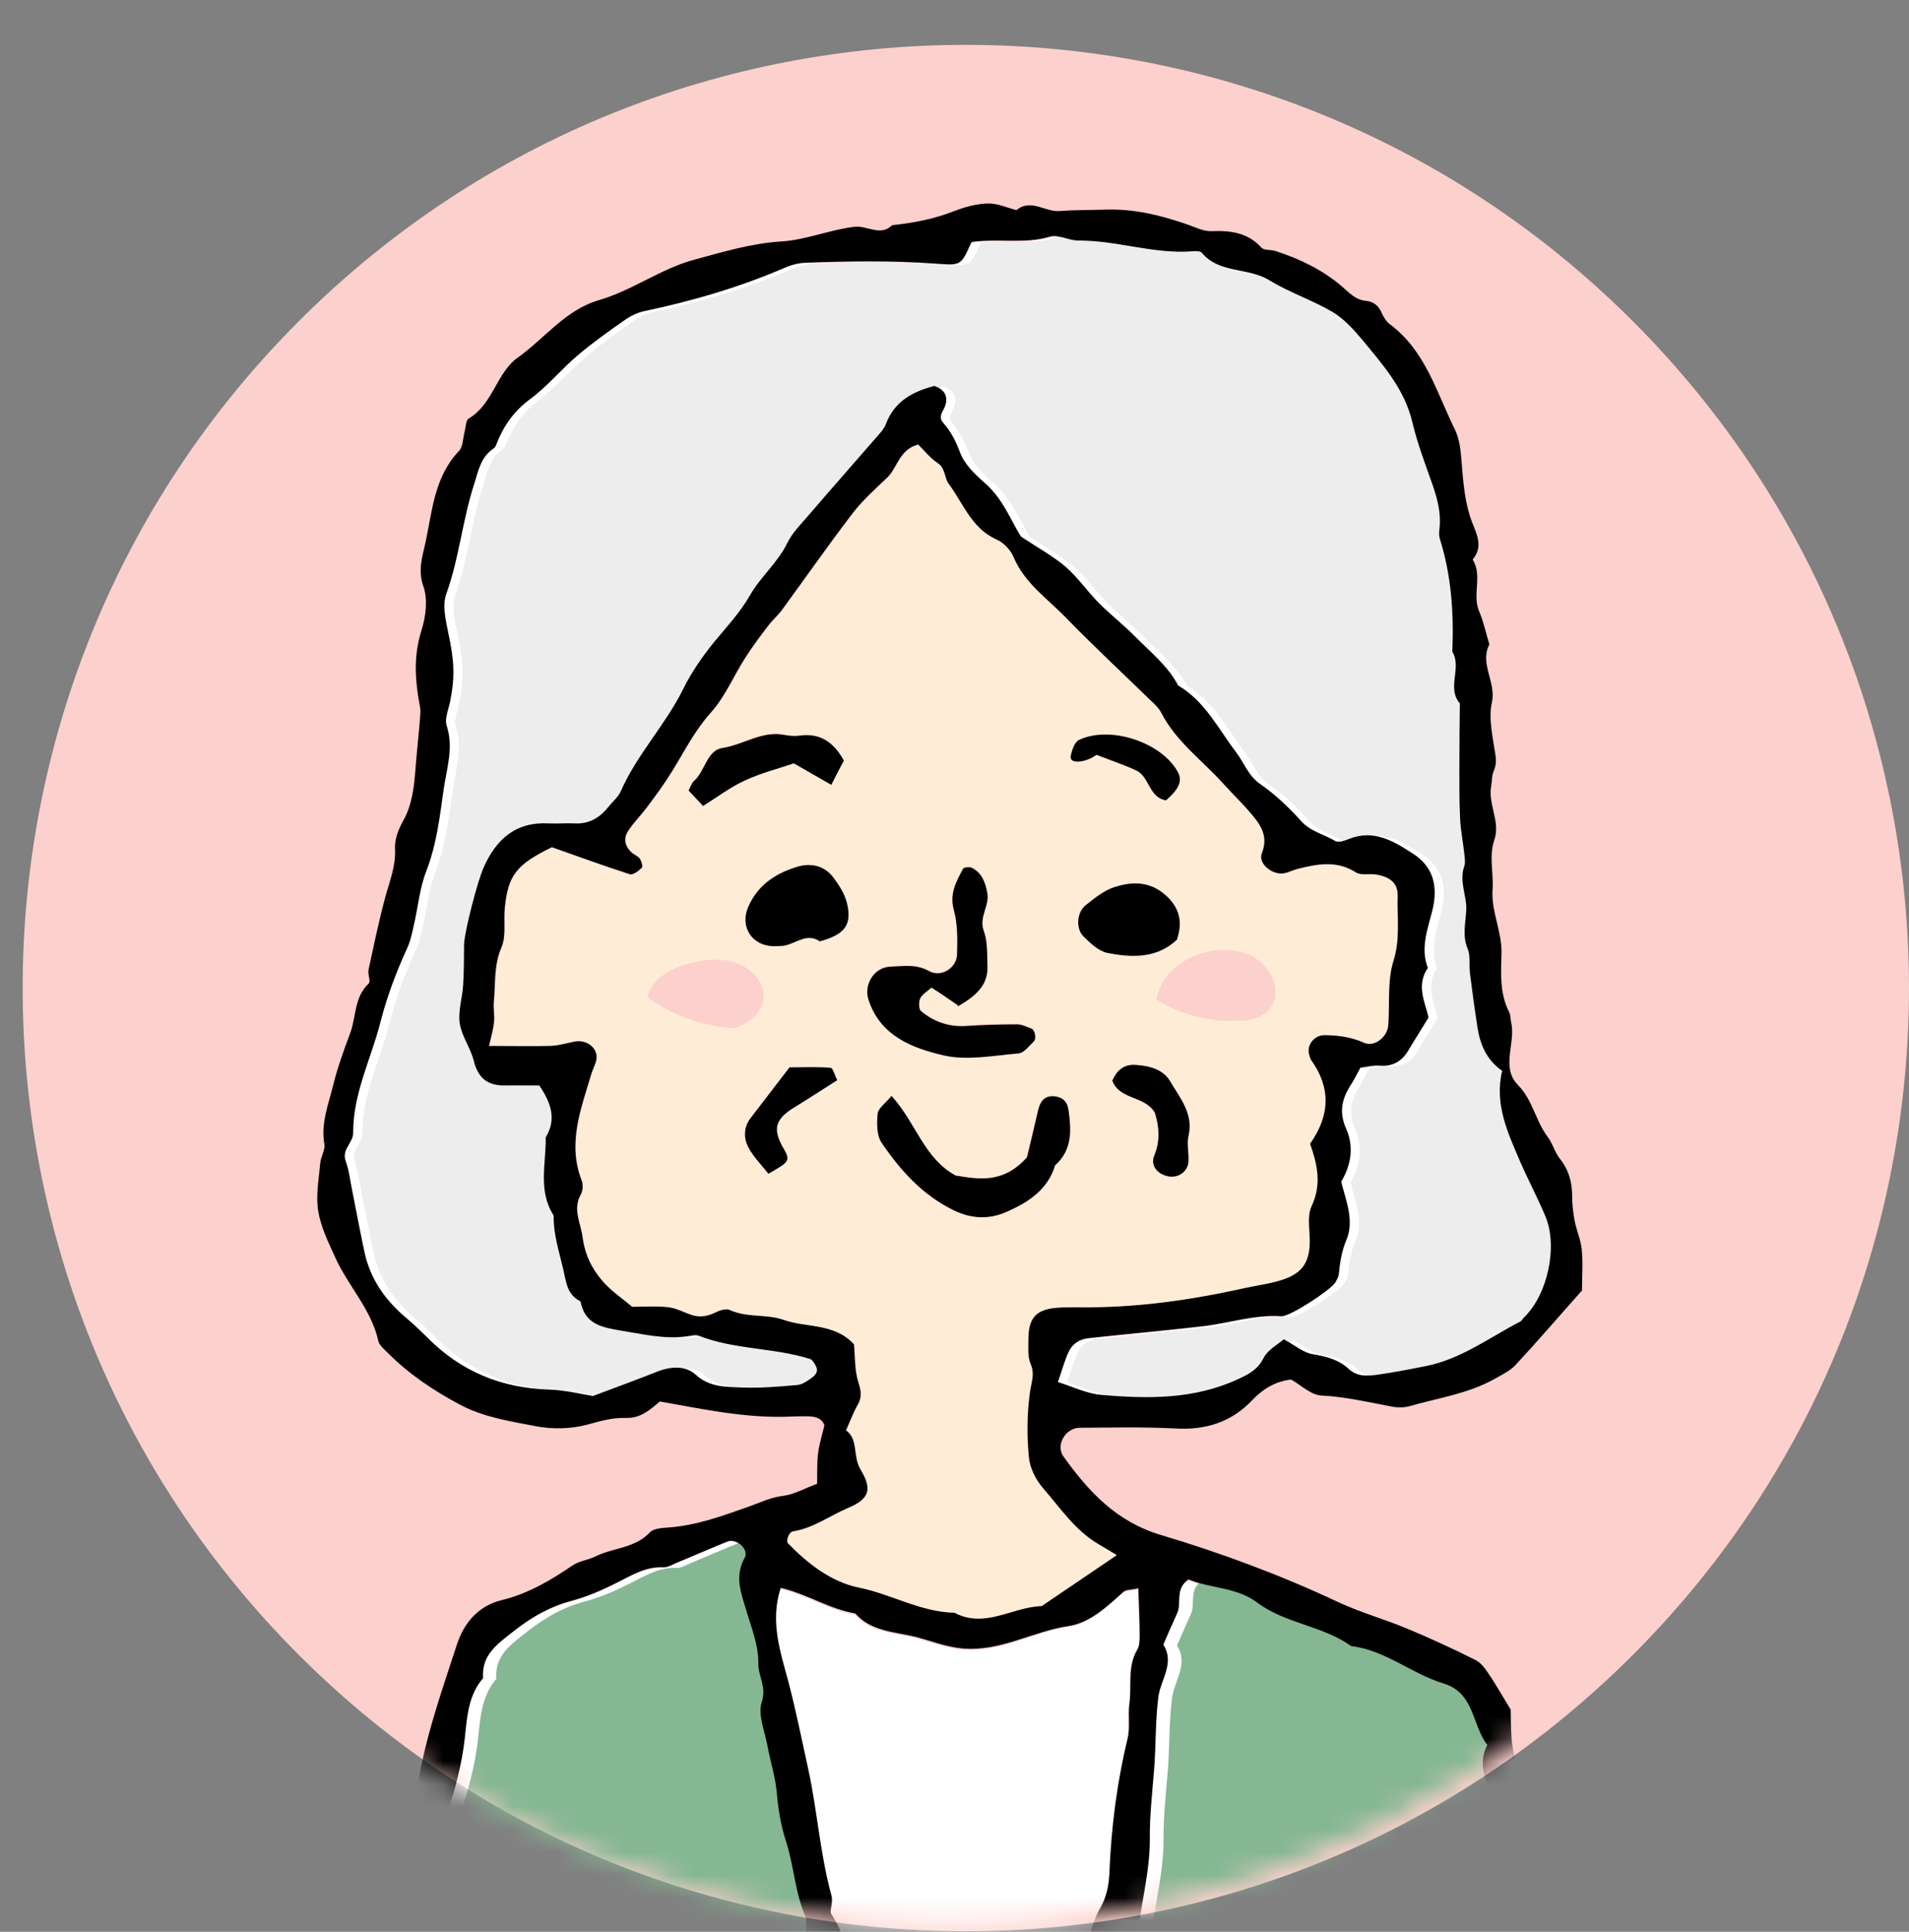
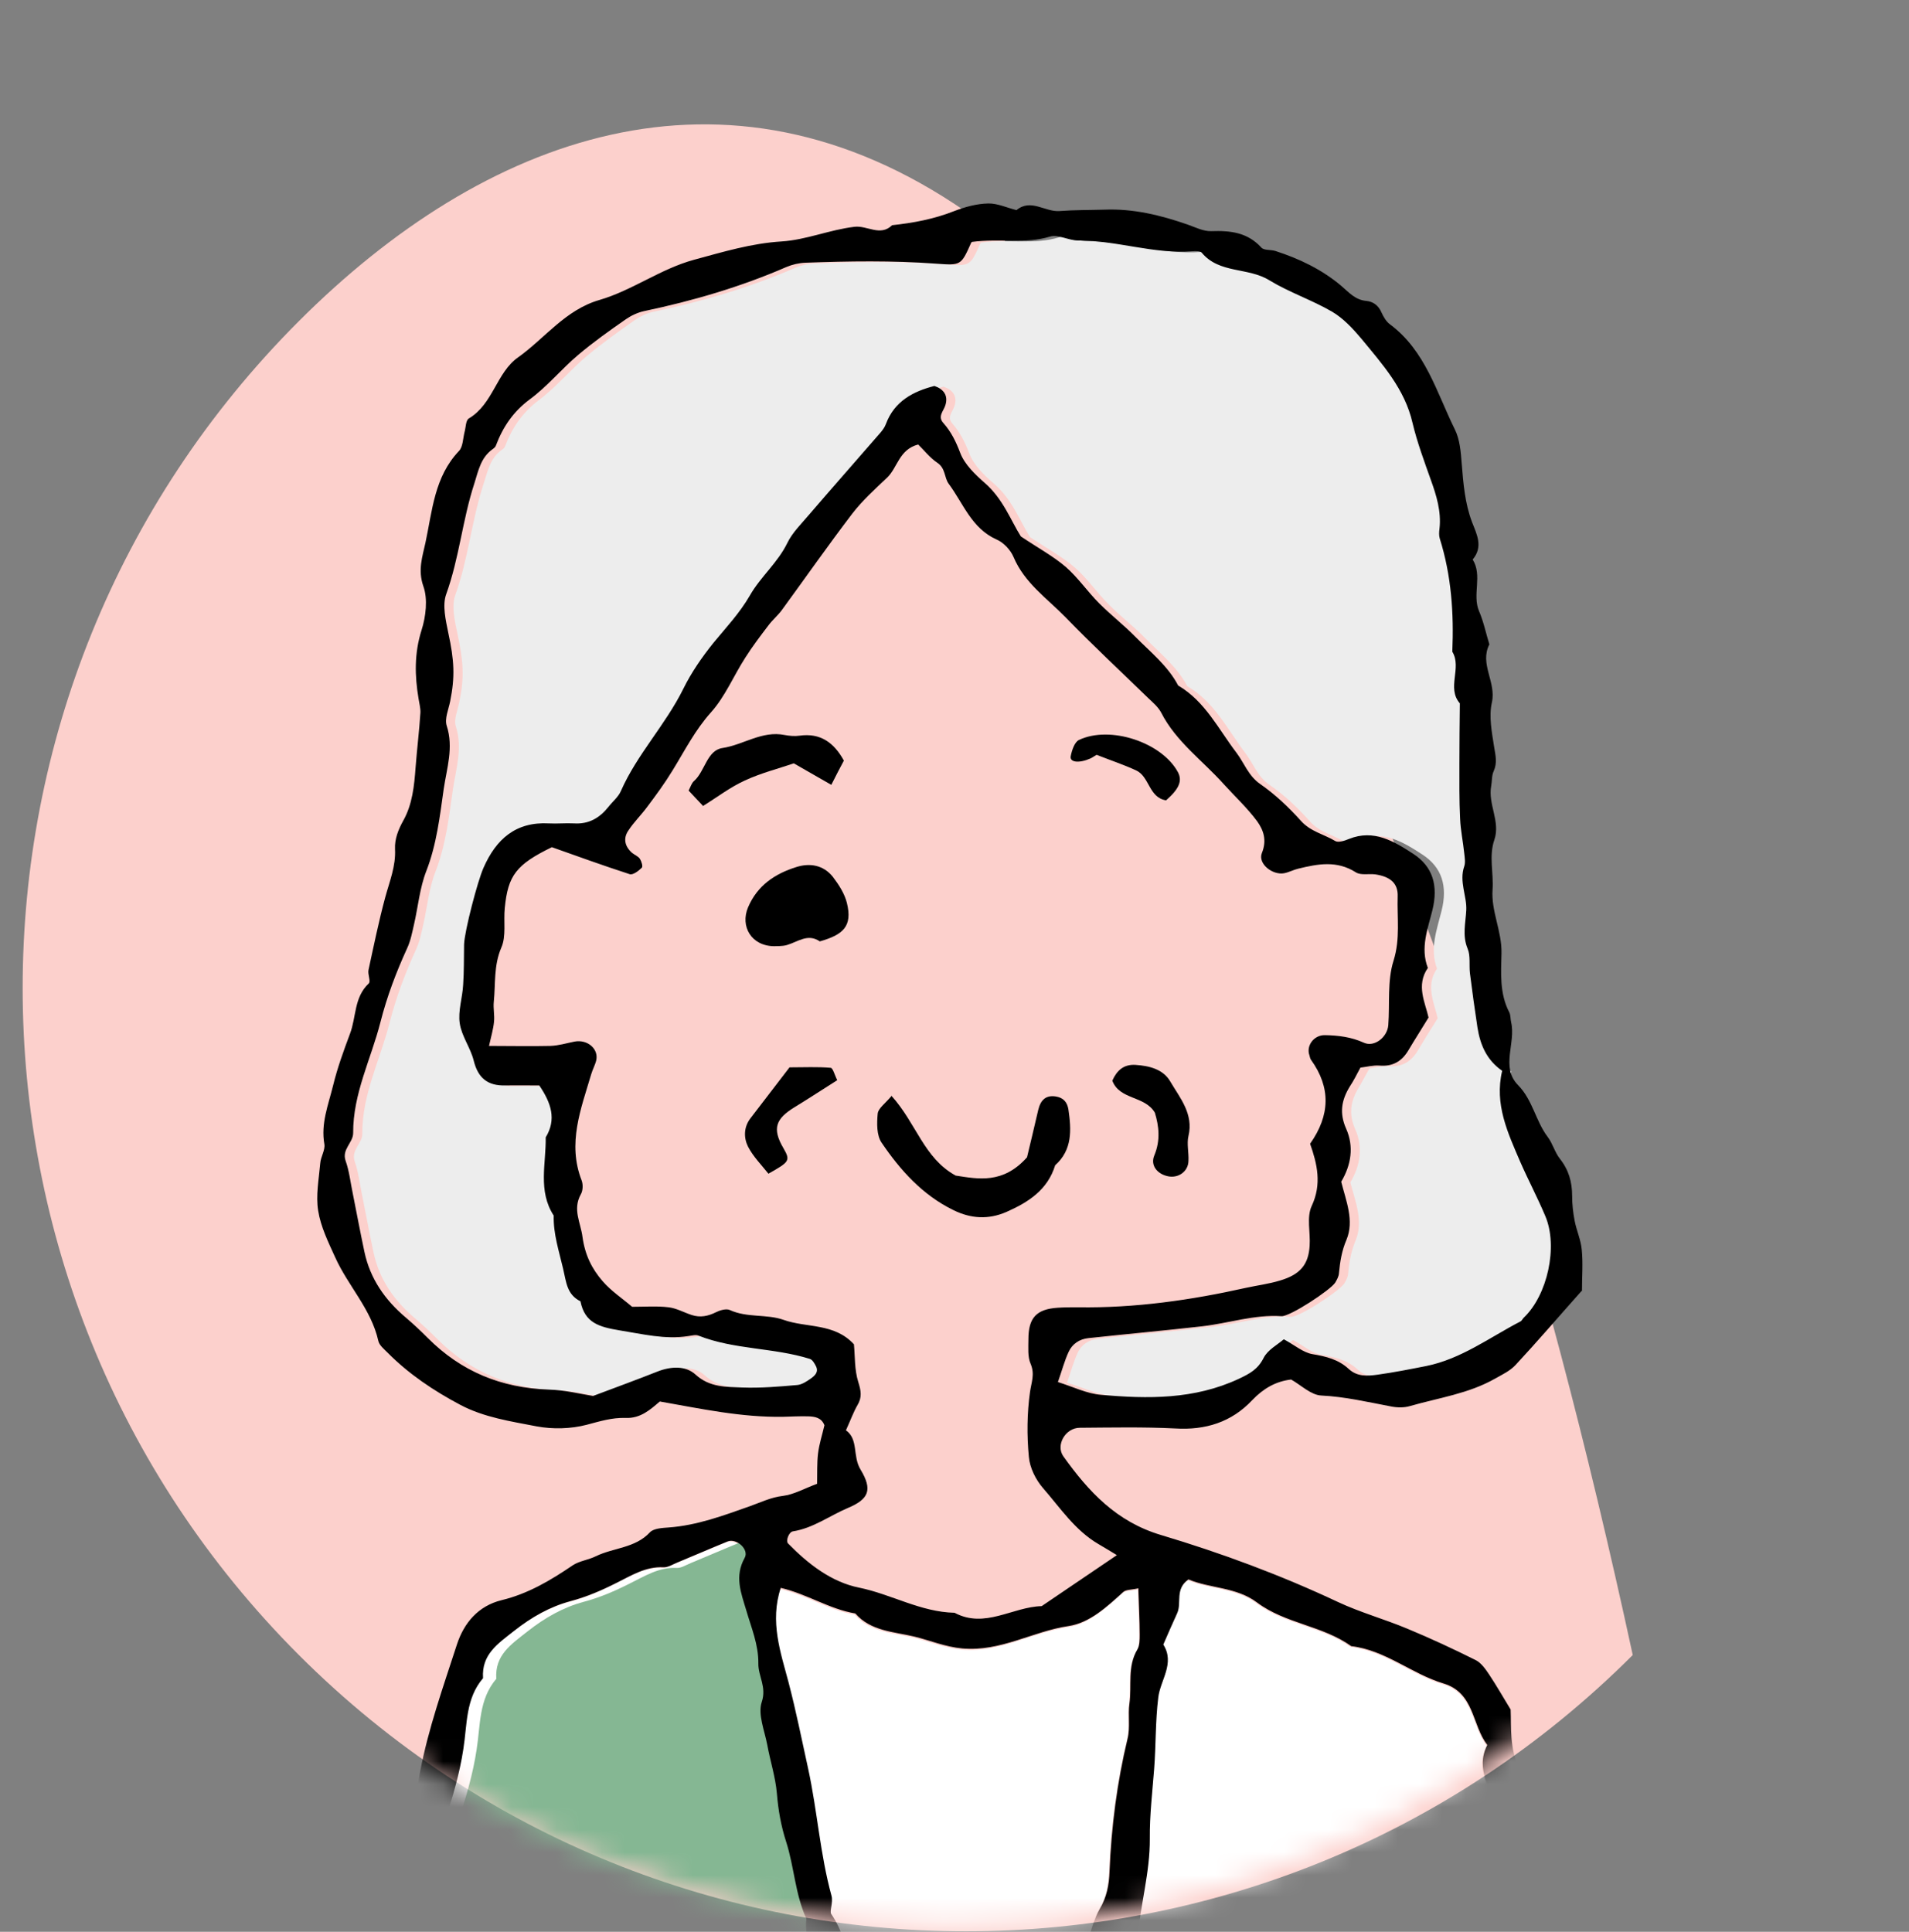
<svg xmlns="http://www.w3.org/2000/svg" width="84" height="85" viewBox="0 0 84 85" fill="none">
  <rect x="0" y="0" width="84" height="85" fill="#808080" stroke="none" />
-   <path d="M71.844 72.821C88.052 56.614 88.052 30.336 71.844 14.129C55.637 -2.078 29.36 -2.078 13.152 14.129C-3.055 30.336 -3.055 56.614 13.152 72.821C29.36 89.028 55.637 89.028 71.844 72.821Z" fill="#FCD0CC" />
+   <path d="M71.844 72.821C55.637 -2.078 29.36 -2.078 13.152 14.129C-3.055 30.336 -3.055 56.614 13.152 72.821C29.36 89.028 55.637 89.028 71.844 72.821Z" fill="#FCD0CC" />
  <mask id="mask0_104_24211" style="mask-type:alpha" maskUnits="userSpaceOnUse" x="0" y="0" width="84" height="85">
    <path d="M71.486 72.461C87.839 56.108 87.839 29.594 71.486 13.241C55.132 -3.113 28.618 -3.113 12.265 13.241C-4.088 29.594 -4.088 56.108 12.265 72.461C28.618 88.814 55.132 88.814 71.486 72.461Z" fill="black" />
  </mask>
  <g mask="url(#mask0_104_24211)">
    <path d="M47.425 89.163C47.526 88.741 47.475 88.288 47.465 87.845C47.465 87.04 47.928 84.767 48.351 84.062C48.673 83.529 48.773 82.976 48.794 82.392C48.874 80.42 49.126 78.468 49.588 76.546C49.709 76.053 49.599 75.52 49.669 75.007C49.78 74.212 49.568 73.377 50.021 72.623C50.122 72.451 50.122 72.19 50.122 71.979C50.122 71.325 50.081 70.671 50.061 69.936C49.76 70.007 49.518 69.986 49.397 70.097C48.683 70.741 47.928 71.455 46.993 71.596C45.413 71.828 44.004 72.733 42.314 72.582C41.559 72.512 40.895 72.23 40.201 72.059C39.316 71.848 38.29 71.828 37.605 71.043C36.468 70.852 35.482 70.188 34.325 69.916C33.832 71.405 34.325 72.773 34.667 74.071C34.999 75.339 35.251 76.607 35.533 77.885C35.935 79.736 36.056 81.638 36.559 83.469C36.639 83.781 36.458 84.153 36.549 84.274C37.495 85.662 37.303 87.222 37.294 88.761C37.294 89.103 37.294 89.445 37.324 89.787C40.694 90.008 44.075 90.19 47.455 90.351C47.385 89.968 47.335 89.576 47.435 89.173L47.425 89.163Z" fill="white" />
    <path d="M66.622 90.915C66.521 90.663 66.471 90.381 66.521 90.069C66.601 89.506 66.732 88.942 66.833 88.429C66.601 87.645 66.37 86.88 66.149 86.115C66.601 85.381 65.957 84.727 66.018 84.002C66.058 83.499 66.018 82.966 65.857 82.483C65.716 82.03 65.706 81.668 65.897 81.225C66.108 80.753 66.108 80.26 65.927 79.726C65.605 78.791 64.871 77.905 65.424 76.819C64.74 75.943 64.871 74.525 63.492 74.112C62.094 73.689 60.937 72.643 59.438 72.472C58.18 71.567 56.54 71.486 55.292 70.55C54.387 69.866 53.22 69.937 52.274 69.534C51.67 69.957 51.982 70.56 51.781 71.013C51.57 71.476 51.369 71.939 51.167 72.402C51.691 73.227 51.037 73.961 50.946 74.726C50.815 75.782 50.845 76.829 50.765 77.875C50.684 78.901 50.564 79.918 50.574 80.944C50.584 82.423 50.161 83.831 50.041 85.29C50.03 85.431 49.97 85.612 49.88 85.683C49.215 86.196 49.356 86.981 49.105 87.635C48.853 88.288 48.783 88.902 48.823 89.556C48.843 89.848 48.823 90.12 48.763 90.391C54.508 90.643 60.263 90.814 66.018 90.904C66.219 90.904 66.43 90.904 66.632 90.904L66.622 90.915Z" fill="white" />
    <path d="M18.71 85.992C18.62 86.747 18.489 87.501 18.338 88.236C22.383 88.628 26.427 88.981 30.472 89.292C32.323 89.433 34.184 89.564 36.036 89.685C35.885 88.96 35.764 88.226 35.865 87.471C35.995 86.455 35.311 85.499 35.442 84.453C34.949 83.376 34.909 82.189 34.557 81.082C34.325 80.368 34.205 79.674 34.144 78.939C34.084 78.225 33.852 77.521 33.722 76.806C33.601 76.172 33.299 75.458 33.48 74.915C33.702 74.251 33.319 73.778 33.329 73.224C33.339 72.389 33.017 71.645 32.796 70.88C32.565 70.105 32.273 69.391 32.726 68.576C32.937 68.204 32.363 67.701 31.981 67.852C31.236 68.153 30.502 68.475 29.768 68.777C29.566 68.858 29.355 68.999 29.154 68.989C28.369 68.948 27.745 69.351 27.091 69.673C26.437 70.005 25.783 70.287 25.069 70.478C24.163 70.719 23.348 71.182 22.584 71.786C21.859 72.359 21.145 72.822 21.215 73.868C20.441 74.774 20.521 75.901 20.35 76.977C20.189 78.054 19.877 79.11 19.535 80.137C19.394 80.559 19.203 80.901 19.455 81.344C19.545 81.505 19.515 81.797 19.435 81.978C18.881 83.256 18.881 84.624 18.71 85.962V85.992Z" fill="white" />
-     <path d="M67.246 90.915C67.145 90.663 67.095 90.381 67.145 90.069C67.225 89.506 67.356 88.942 67.457 88.429C67.225 87.645 66.994 86.88 66.773 86.115C67.225 85.381 66.582 84.727 66.642 84.002C66.682 83.499 66.642 82.966 66.481 82.483C66.34 82.03 66.33 81.668 66.521 81.225C66.733 80.753 66.733 80.26 66.551 79.726C66.229 78.791 65.495 77.905 66.048 76.819C65.364 75.943 65.495 74.525 64.117 74.112C62.718 73.689 61.561 72.643 60.062 72.472C58.804 71.567 57.164 71.486 55.916 70.55C55.011 69.866 53.844 69.937 52.898 69.534C52.294 69.957 52.606 70.56 52.405 71.013C52.194 71.476 51.993 71.939 51.791 72.402C52.315 73.227 51.661 73.961 51.57 74.726C51.439 75.782 51.469 76.829 51.389 77.875C51.308 78.901 51.188 79.918 51.198 80.944C51.208 82.423 50.785 83.831 50.664 85.29C50.654 85.431 50.594 85.612 50.504 85.683C49.84 86.196 49.98 86.981 49.729 87.635C49.477 88.288 49.407 88.902 49.447 89.556C49.467 89.848 49.447 90.12 49.387 90.391C55.132 90.643 60.887 90.814 66.642 90.904C66.843 90.904 67.054 90.904 67.256 90.904L67.246 90.915Z" fill="#85B793" />
    <path d="M19.333 85.992C19.243 86.747 19.112 87.501 18.961 88.236C23.006 88.628 27.05 88.981 31.095 89.292C32.946 89.433 34.807 89.564 36.659 89.685C36.508 88.96 36.387 88.226 36.488 87.471C36.619 86.455 35.934 85.499 36.065 84.453C35.572 83.376 35.532 82.189 35.18 81.082C34.948 80.368 34.828 79.674 34.767 78.939C34.707 78.225 34.475 77.521 34.345 76.806C34.224 76.172 33.922 75.458 34.103 74.915C34.325 74.251 33.942 73.778 33.952 73.224C33.962 72.389 33.64 71.645 33.419 70.88C33.188 70.105 32.896 69.391 33.349 68.576C33.56 68.204 32.986 67.701 32.604 67.852C31.86 68.153 31.125 68.475 30.391 68.777C30.189 68.858 29.978 68.999 29.777 68.989C28.992 68.948 28.368 69.351 27.714 69.673C27.06 70.005 26.406 70.287 25.692 70.478C24.786 70.719 23.971 71.182 23.207 71.786C22.482 72.359 21.768 72.822 21.838 73.868C21.064 74.774 21.144 75.901 20.973 76.977C20.812 78.054 20.5 79.11 20.158 80.137C20.017 80.559 19.826 80.901 20.078 81.344C20.168 81.505 20.138 81.797 20.058 81.978C19.504 83.256 19.504 84.624 19.333 85.962V85.992Z" fill="#85B793" />
-     <path d="M42.737 10.675C43.974 10.514 45.081 10.775 46.168 10.443C46.53 10.332 46.993 10.624 47.415 10.614C49.106 10.604 50.736 11.218 52.426 11.087C52.567 11.077 52.788 11.067 52.848 11.147C53.623 12.083 54.891 11.791 55.827 12.365C56.692 12.908 57.698 13.23 58.583 13.743C59.076 14.035 59.499 14.478 59.871 14.93C60.797 16.057 61.783 17.144 62.125 18.643C62.316 19.498 62.638 20.323 62.93 21.148C63.171 21.843 63.393 22.527 63.312 23.281C63.292 23.422 63.282 23.583 63.322 23.724C63.835 25.344 63.936 27.014 63.876 28.704C64.318 29.409 63.614 30.294 64.208 30.978C64.208 31.864 64.188 32.749 64.188 33.624C64.188 34.429 64.188 35.244 64.218 36.049C64.238 36.552 64.338 37.055 64.399 37.569C64.419 37.76 64.459 37.981 64.399 38.152C64.167 38.826 64.52 39.46 64.489 40.074C64.459 40.657 64.308 41.181 64.55 41.774C64.68 42.096 64.61 42.498 64.65 42.851C64.751 43.645 64.852 44.45 64.982 45.245C65.093 45.99 65.375 46.664 66.069 47.147C65.717 48.616 66.32 49.883 66.864 51.151C67.206 51.956 67.629 52.741 67.971 53.546C68.534 54.894 68.061 57.027 67.015 58.013C66.965 58.063 66.934 58.144 66.874 58.174C65.516 58.878 64.268 59.824 62.729 60.136C62.014 60.277 61.3 60.418 60.575 60.518C60.143 60.579 59.69 60.609 59.318 60.267C58.865 59.844 58.322 59.714 57.718 59.613C57.316 59.553 56.943 59.221 56.46 58.959C56.179 59.21 55.756 59.432 55.575 59.774C55.324 60.277 54.971 60.468 54.478 60.7C52.526 61.615 50.484 61.585 48.421 61.404C47.798 61.343 47.194 61.042 46.52 60.84C46.701 60.317 46.822 59.905 46.993 59.512C47.154 59.16 47.476 58.959 47.858 58.909C49.528 58.727 51.208 58.577 52.879 58.385C54.036 58.255 55.163 57.862 56.36 57.943C56.732 57.963 58.513 56.806 58.724 56.464C58.795 56.343 58.875 56.202 58.885 56.061C58.935 55.558 59.006 55.085 59.217 54.582C59.569 53.737 59.207 52.872 58.986 52.027C59.428 51.282 59.549 50.477 59.207 49.702C58.895 49.008 58.996 48.435 59.368 47.831C59.519 47.58 59.65 47.318 59.831 47.006C60.103 46.976 60.384 46.895 60.666 46.915C61.25 46.956 61.652 46.724 61.944 46.241C62.206 45.799 62.477 45.366 62.829 44.803C62.688 44.159 62.276 43.374 62.799 42.619C62.467 41.744 62.799 40.889 63 40.074C63.272 38.997 63.02 38.162 62.155 37.599C61.32 37.055 60.425 36.502 59.328 36.945C59.137 37.025 58.855 37.116 58.724 37.035C58.231 36.733 57.638 36.623 57.215 36.15C56.682 35.556 56.088 34.983 55.424 34.53C54.901 34.168 54.72 33.604 54.378 33.151C53.583 32.105 53.009 30.888 51.812 30.194C51.359 29.328 50.595 28.735 49.931 28.05C49.428 27.537 48.844 27.095 48.341 26.581C47.828 26.068 47.405 25.445 46.862 24.972C46.319 24.499 45.665 24.147 44.89 23.634C44.457 22.949 44.105 21.963 43.3 21.279C42.868 20.907 42.415 20.464 42.224 19.961C42.032 19.468 41.821 19.035 41.479 18.643C41.218 18.351 41.489 18.12 41.57 17.858C41.7 17.436 41.499 17.154 41.087 17.013C40.141 17.255 39.326 17.687 38.954 18.683C38.903 18.814 38.813 18.945 38.722 19.056C37.666 20.273 36.609 21.48 35.553 22.698C35.221 23.09 34.839 23.462 34.617 23.915C34.185 24.791 33.43 25.424 32.967 26.229C32.525 27.014 31.931 27.638 31.367 28.312C30.854 28.936 30.392 29.61 30.039 30.334C29.265 31.914 28.007 33.212 27.293 34.832C27.182 35.093 26.93 35.295 26.749 35.526C26.367 36.019 25.884 36.301 25.23 36.261C24.868 36.24 24.496 36.281 24.123 36.261C22.664 36.18 21.799 36.945 21.246 38.212C20.994 38.796 20.411 40.999 20.39 41.583C20.37 42.176 20.39 42.76 20.35 43.354C20.31 43.927 20.119 44.511 20.199 45.054C20.28 45.617 20.682 46.131 20.813 46.694C21.004 47.469 21.437 47.811 22.212 47.791C22.715 47.771 23.228 47.791 23.701 47.791C24.224 48.555 24.465 49.28 23.982 50.075C24.003 51.232 23.63 52.429 24.335 53.516C24.314 54.321 24.566 55.075 24.747 55.85C24.888 56.444 24.908 56.987 25.512 57.289C25.693 58.245 26.327 58.416 27.232 58.566C28.248 58.727 29.224 58.989 30.261 58.818C30.402 58.798 30.573 58.758 30.703 58.798C32.283 59.422 34.014 59.321 35.613 59.824C35.724 59.854 35.804 60.025 35.875 60.146C36.006 60.408 35.815 60.569 35.644 60.689C35.472 60.81 35.261 60.951 35.06 60.971C34.255 61.042 33.44 61.112 32.635 61.082C31.921 61.052 31.196 61.082 30.573 60.508C30.14 60.116 29.496 60.146 28.902 60.377C28.027 60.73 27.132 61.052 26.065 61.454C25.542 61.374 24.828 61.193 24.113 61.172C22.041 61.102 20.26 60.377 18.791 58.898C18.479 58.587 18.157 58.285 17.825 58.003C16.909 57.228 16.255 56.293 16.004 55.105C15.823 54.25 15.662 53.385 15.491 52.53C15.39 52.057 15.34 51.564 15.179 51.111C14.998 50.598 15.521 50.316 15.511 49.883C15.501 48.153 16.296 46.634 16.708 45.014C17 43.867 17.402 42.81 17.885 41.754C18.036 41.422 18.107 41.06 18.187 40.708C18.368 39.923 18.439 39.098 18.73 38.353C19.183 37.186 19.324 35.949 19.495 34.741C19.626 33.846 19.938 32.92 19.626 31.964C19.525 31.662 19.706 31.26 19.777 30.898C20.008 29.801 19.958 29.097 19.696 27.879C19.576 27.316 19.425 26.662 19.606 26.169C20.179 24.579 20.32 22.899 20.843 21.299C21.035 20.726 21.125 20.172 21.638 19.8C21.698 19.76 21.769 19.71 21.789 19.639C22.101 18.824 22.554 18.15 23.288 17.597C24.053 17.023 24.667 16.269 25.401 15.655C26.075 15.091 26.8 14.578 27.514 14.075C27.745 13.914 28.027 13.783 28.299 13.723C30.452 13.27 32.545 12.657 34.567 11.781C34.829 11.671 35.13 11.6 35.412 11.59C37.324 11.52 39.235 11.489 41.147 11.63C42.254 11.711 42.254 11.721 42.707 10.705L42.737 10.675Z" fill="white" />
    <path d="M43.168 10.675C44.406 10.514 45.513 10.775 46.599 10.443C46.962 10.332 47.424 10.624 47.847 10.614C49.537 10.604 51.167 11.218 52.858 11.087C52.998 11.077 53.22 11.067 53.28 11.147C54.055 12.083 55.322 11.791 56.258 12.365C57.123 12.908 58.13 13.23 59.015 13.743C59.508 14.035 59.931 14.478 60.303 14.93C61.228 16.057 62.215 17.144 62.557 18.643C62.758 19.498 63.07 20.323 63.361 21.148C63.603 21.843 63.824 22.527 63.744 23.281C63.724 23.422 63.714 23.583 63.754 23.724C64.267 25.344 64.368 27.014 64.307 28.704C64.75 29.409 64.046 30.294 64.639 30.978C64.639 31.864 64.619 32.749 64.619 33.624C64.619 34.429 64.619 35.244 64.649 36.049C64.669 36.552 64.77 37.055 64.831 37.569C64.851 37.76 64.891 37.981 64.831 38.152C64.599 38.826 64.951 39.46 64.921 40.074C64.891 40.657 64.74 41.181 64.981 41.774C65.112 42.096 65.042 42.498 65.082 42.851C65.183 43.645 65.283 44.45 65.414 45.245C65.525 45.99 65.806 46.664 66.501 47.147C66.148 48.616 66.752 49.883 67.296 51.151C67.638 51.956 68.06 52.741 68.402 53.546C68.966 54.894 68.493 57.027 67.446 58.013C67.396 58.063 67.366 58.144 67.306 58.174C65.947 58.878 64.7 59.824 63.16 60.136C62.446 60.277 61.732 60.418 61.007 60.518C60.575 60.579 60.122 60.609 59.749 60.267C59.297 59.844 58.753 59.714 58.15 59.613C57.747 59.553 57.375 59.221 56.892 58.959C56.61 59.21 56.188 59.432 56.007 59.774C55.755 60.277 55.403 60.468 54.91 60.7C52.958 61.615 50.916 61.585 48.853 61.404C48.229 61.343 47.626 61.042 46.952 60.84C47.133 60.317 47.243 59.905 47.424 59.512C47.585 59.16 47.907 58.959 48.29 58.909C49.96 58.727 51.64 58.577 53.31 58.385C54.467 58.255 55.594 57.862 56.791 57.943C57.164 57.963 58.945 56.806 59.156 56.464C59.226 56.343 59.307 56.202 59.317 56.061C59.367 55.558 59.438 55.085 59.649 54.582C60.001 53.737 59.639 52.872 59.417 52.027C59.86 51.282 59.981 50.477 59.639 49.702C59.327 49.008 59.428 48.435 59.8 47.831C59.951 47.58 60.081 47.318 60.263 47.006C60.534 46.976 60.816 46.895 61.098 46.915C61.681 46.956 62.084 46.724 62.376 46.241C62.637 45.799 62.909 45.366 63.261 44.803C63.12 44.159 62.708 43.374 63.231 42.619C62.899 41.744 63.231 40.889 63.432 40.074C63.704 38.997 63.452 38.162 62.587 37.599C61.752 37.055 60.856 36.502 59.76 36.945C59.568 37.025 59.287 37.116 59.156 37.035C58.663 36.733 58.069 36.623 57.647 36.15C57.113 35.556 56.52 34.983 55.856 34.53C55.333 34.168 55.151 33.604 54.809 33.151C54.014 32.105 53.441 30.888 52.244 30.194C51.791 29.328 51.026 28.735 50.362 28.05C49.859 27.537 49.276 27.095 48.773 26.581C48.259 26.068 47.837 25.445 47.294 24.972C46.75 24.499 46.096 24.147 45.322 23.634C44.889 22.949 44.537 21.963 43.732 21.279C43.299 20.907 42.846 20.464 42.655 19.961C42.464 19.468 42.253 19.035 41.911 18.643C41.649 18.351 41.921 18.12 42.001 17.858C42.132 17.436 41.931 17.154 41.518 17.013C40.573 17.255 39.758 17.687 39.385 18.683C39.335 18.814 39.245 18.945 39.154 19.056C38.097 20.273 37.041 21.48 35.985 22.698C35.653 23.09 35.27 23.462 35.049 23.915C34.616 24.791 33.862 25.424 33.399 26.229C32.956 27.014 32.362 27.638 31.799 28.312C31.286 28.936 30.823 29.61 30.471 30.334C29.696 31.914 28.439 33.212 27.724 34.832C27.614 35.093 27.362 35.295 27.181 35.526C26.799 36.019 26.316 36.301 25.662 36.261C25.299 36.24 24.927 36.281 24.555 36.261C23.096 36.18 22.231 36.945 21.677 38.212C21.426 38.796 20.842 40.999 20.822 41.583C20.802 42.176 20.822 42.76 20.782 43.354C20.742 43.927 20.55 44.511 20.631 45.054C20.712 45.617 21.114 46.131 21.245 46.694C21.436 47.469 21.869 47.811 22.643 47.791C23.146 47.771 23.66 47.791 24.132 47.791C24.656 48.555 24.897 49.28 24.414 50.075C24.434 51.232 24.062 52.429 24.766 53.516C24.746 54.321 24.998 55.075 25.179 55.85C25.32 56.444 25.34 56.987 25.943 57.289C26.125 58.245 26.758 58.416 27.664 58.566C28.68 58.727 29.656 58.989 30.692 58.818C30.833 58.798 31.004 58.758 31.135 58.798C32.715 59.422 34.445 59.321 36.045 59.824C36.156 59.854 36.236 60.025 36.307 60.146C36.437 60.408 36.246 60.569 36.075 60.689C35.904 60.81 35.693 60.951 35.492 60.971C34.687 61.042 33.872 61.112 33.067 61.082C32.352 61.052 31.628 61.082 31.004 60.508C30.572 60.116 29.928 60.146 29.334 60.377C28.459 60.73 27.563 61.052 26.497 61.454C25.974 61.374 25.259 61.193 24.545 61.172C22.472 61.102 20.691 60.377 19.222 58.898C18.91 58.587 18.589 58.285 18.256 58.003C17.341 57.228 16.687 56.293 16.435 55.105C16.254 54.25 16.093 53.385 15.922 52.53C15.822 52.057 15.771 51.564 15.61 51.111C15.429 50.598 15.953 50.316 15.942 49.883C15.932 48.153 16.727 46.634 17.14 45.014C17.431 43.867 17.834 42.81 18.317 41.754C18.468 41.422 18.538 41.06 18.619 40.708C18.8 39.923 18.87 39.098 19.162 38.353C19.615 37.186 19.756 35.949 19.927 34.741C20.058 33.846 20.369 32.92 20.058 31.964C19.957 31.662 20.138 31.26 20.208 30.898C20.44 29.801 20.39 29.097 20.128 27.879C20.007 27.316 19.856 26.662 20.037 26.169C20.611 24.579 20.752 22.899 21.275 21.299C21.466 20.726 21.557 20.172 22.07 19.8C22.13 19.76 22.201 19.71 22.221 19.639C22.533 18.824 22.985 18.15 23.72 17.597C24.485 17.023 25.098 16.269 25.833 15.655C26.507 15.091 27.231 14.578 27.946 14.075C28.177 13.914 28.459 13.783 28.73 13.723C30.884 13.27 32.976 12.657 34.999 11.781C35.26 11.671 35.562 11.6 35.844 11.59C37.755 11.52 39.667 11.489 41.579 11.63C42.685 11.711 42.685 11.721 43.138 10.705L43.168 10.675Z" fill="#EDEDED" />
-     <path d="M40.402 19.556C40.674 19.817 40.925 20.159 41.267 20.381C41.63 20.622 41.569 21.045 41.76 21.296C42.404 22.151 42.767 23.258 43.863 23.751C44.175 23.892 44.477 24.214 44.618 24.526C45.101 25.663 46.107 26.337 46.912 27.182C48.089 28.39 49.327 29.537 50.534 30.724C50.745 30.925 50.987 31.126 51.117 31.378C51.771 32.656 52.938 33.481 53.864 34.517C54.357 35.06 54.901 35.563 55.333 36.147C55.625 36.539 55.776 36.972 55.544 37.555C55.363 38.018 56.007 38.531 56.52 38.441C56.732 38.401 56.933 38.3 57.144 38.24C57.999 38.018 58.844 37.867 59.68 38.401C59.901 38.541 60.253 38.441 60.545 38.491C61.199 38.592 61.541 38.883 61.521 39.457C61.491 40.393 61.642 41.318 61.34 42.284C61.068 43.17 61.189 44.176 61.108 45.121C61.068 45.655 60.495 46.108 60.032 45.896C59.468 45.645 58.905 45.574 58.321 45.564C57.838 45.554 57.486 46.027 57.637 46.45C57.657 46.52 57.667 46.601 57.708 46.651C58.593 47.868 58.563 49.086 57.667 50.343C57.979 51.229 58.181 52.114 57.738 53.08C57.506 53.573 57.688 54.237 57.647 54.831C57.597 55.666 57.235 56.108 56.349 56.36C55.856 56.501 55.353 56.571 54.85 56.682C52.415 57.215 49.96 57.567 47.455 57.537C47.163 57.537 46.861 57.537 46.57 57.557C45.614 57.618 45.262 57.99 45.272 58.946C45.272 59.308 45.242 59.711 45.372 60.032C45.564 60.485 45.403 60.837 45.342 61.27C45.211 62.206 45.201 63.172 45.292 64.117C45.332 64.6 45.594 65.124 45.916 65.496C46.67 66.371 47.324 67.357 48.361 67.961C48.602 68.102 48.834 68.243 49.166 68.444C48.019 69.219 46.942 69.953 45.855 70.687C44.568 70.728 43.36 71.704 42.022 70.979C40.533 70.939 39.245 70.164 37.816 69.872C36.619 69.631 35.583 68.836 34.697 67.931C34.597 67.82 34.727 67.427 34.909 67.397C35.804 67.257 36.518 66.703 37.323 66.371C38.259 65.979 38.42 65.566 37.887 64.681C37.525 64.077 37.806 63.343 37.243 62.95C37.454 62.487 37.575 62.145 37.756 61.833C37.957 61.491 37.907 61.21 37.786 60.827C37.625 60.284 37.645 59.69 37.595 59.167C36.73 58.221 35.512 58.453 34.496 58.091C33.752 57.829 32.896 58.01 32.132 57.658C31.971 57.587 31.699 57.658 31.518 57.759C31.166 57.94 30.824 58 30.462 57.879C30.119 57.769 29.787 57.578 29.435 57.537C28.932 57.477 28.409 57.517 27.835 57.517C27.403 57.155 26.91 56.823 26.538 56.39C26.065 55.847 25.763 55.233 25.652 54.448C25.562 53.815 25.209 53.241 25.572 52.577C25.662 52.406 25.682 52.134 25.612 51.953C24.978 50.323 25.582 48.814 26.035 47.285C26.095 47.073 26.206 46.882 26.256 46.671C26.367 46.168 25.873 45.745 25.31 45.846C24.948 45.916 24.596 46.027 24.233 46.037C23.358 46.067 22.493 46.037 21.537 46.037C21.628 45.625 21.728 45.303 21.759 44.971C21.789 44.679 21.718 44.377 21.748 44.095C21.829 43.3 21.748 42.506 22.08 41.711C22.302 41.198 22.171 40.554 22.231 39.97C22.372 38.531 22.734 38.059 24.304 37.294C25.391 37.676 26.548 38.099 27.725 38.481C27.866 38.521 28.107 38.33 28.258 38.199C28.308 38.149 28.248 37.918 28.178 37.807C28.097 37.696 27.946 37.636 27.835 37.545C27.514 37.274 27.433 36.922 27.665 36.569C27.906 36.207 28.228 35.885 28.489 35.533C28.882 35 29.274 34.467 29.616 33.913C30.15 33.038 30.602 32.132 31.307 31.358C31.93 30.663 32.313 29.758 32.816 28.953C33.128 28.46 33.48 27.997 33.832 27.534C34.013 27.303 34.245 27.112 34.416 26.87C35.452 25.452 36.458 24.013 37.525 22.614C37.967 22.031 38.521 21.538 39.054 21.035C39.517 20.592 39.587 19.797 40.422 19.576L40.402 19.556ZM42.153 44.236C42.948 43.773 43.481 43.3 43.451 42.445C43.431 41.932 43.451 41.389 43.29 40.926C43.068 40.302 43.561 39.809 43.441 39.226C43.35 38.773 43.199 38.38 42.777 38.149C42.676 38.099 42.414 38.119 42.374 38.189C42.082 38.753 41.77 39.286 41.972 40C42.143 40.614 42.133 41.298 42.112 41.952C42.102 42.546 41.408 42.989 40.875 42.687C40.301 42.365 39.728 42.465 39.165 42.495C38.46 42.526 37.998 43.27 38.209 43.924C38.722 45.554 40.151 46.087 41.539 46.399C42.575 46.641 43.722 46.399 44.819 46.309C45.05 46.289 45.282 45.987 45.483 45.786C45.624 45.655 45.533 45.262 45.372 45.212C45.171 45.142 44.96 45.031 44.759 45.031C44.024 45.031 43.29 45.051 42.555 45.101C41.781 45.152 41.106 44.93 40.523 44.447C40.422 44.357 40.412 44.035 40.493 43.884C40.583 43.703 40.794 43.582 40.986 43.411C41.167 43.532 41.338 43.642 41.509 43.753C41.69 43.874 41.861 43.995 42.153 44.196V44.236ZM39.225 48.21C38.933 48.562 38.631 48.774 38.601 49.005C38.561 49.428 38.561 49.951 38.772 50.283C39.587 51.5 40.573 52.587 41.931 53.251C42.706 53.633 43.481 53.674 44.266 53.332C45.232 52.909 46.087 52.366 46.409 51.279C47.173 50.595 47.133 49.72 46.992 48.824C46.942 48.502 46.771 48.301 46.429 48.251C46.016 48.19 45.775 48.381 45.664 48.844C45.483 49.619 45.292 50.394 45.171 50.927C44.125 52.114 43.018 51.883 42.032 51.732C40.623 50.957 40.322 49.448 39.205 48.22L39.225 48.21ZM34.063 41.63C34.194 41.62 34.426 41.63 34.637 41.58C35.11 41.439 35.553 41.057 36.086 41.419C37.102 41.127 37.525 40.765 37.273 39.719C37.172 39.306 36.921 38.914 36.659 38.582C36.257 38.059 35.643 37.958 35.05 38.149C34.114 38.451 33.339 38.954 32.926 39.92C32.564 40.765 33.067 41.62 34.074 41.63H34.063ZM51.802 41.328C52.093 40.473 51.852 39.789 51.127 39.256C50.474 38.773 49.739 38.813 49.055 39.034C48.592 39.185 48.179 39.527 47.777 39.839C47.395 40.141 47.334 40.866 47.687 41.208C47.988 41.499 48.34 41.852 48.733 41.932C49.809 42.153 50.896 42.194 51.812 41.339L51.802 41.328ZM30.924 35.443C31.558 35.05 32.132 34.617 32.776 34.316C33.49 33.994 34.255 33.792 34.929 33.561C35.522 33.903 36.005 34.185 36.579 34.507C36.8 34.084 36.961 33.772 37.132 33.44C36.7 32.656 36.106 32.213 35.18 32.344C34.969 32.374 34.738 32.354 34.526 32.313C33.54 32.112 32.715 32.746 31.79 32.887C31.116 32.988 31.035 33.903 30.542 34.336C30.441 34.426 30.401 34.587 30.3 34.758C30.482 34.95 30.673 35.161 30.924 35.422V35.443ZM50.816 48.955C51.007 49.548 51.067 50.172 50.795 50.826C50.614 51.269 50.916 51.651 51.389 51.752C51.852 51.853 52.285 51.541 52.295 51.078C52.305 50.716 52.204 50.333 52.295 49.981C52.526 48.995 51.922 48.301 51.49 47.577C51.178 47.043 50.574 46.892 49.96 46.852C49.447 46.822 49.145 47.094 48.944 47.546C49.266 48.401 50.373 48.21 50.816 48.955ZM34.738 46.963C34.164 47.707 33.591 48.462 33.017 49.206C32.715 49.599 32.715 50.072 32.906 50.464C33.128 50.907 33.5 51.269 33.802 51.651C34.707 51.138 34.788 51.088 34.466 50.535C33.953 49.639 34.144 49.217 34.939 48.734C35.563 48.351 36.166 47.959 36.83 47.536C36.72 47.325 36.649 47.003 36.539 46.993C35.965 46.943 35.392 46.973 34.727 46.973L34.738 46.963ZM48.25 33.209C48.924 33.471 49.467 33.652 49.991 33.893C50.584 34.165 50.544 35.1 51.309 35.211C51.882 34.708 52.033 34.346 51.832 33.974C51.127 32.666 48.854 31.891 47.475 32.555C47.274 32.645 47.153 33.018 47.113 33.269C47.063 33.531 47.465 33.591 47.978 33.37C48.049 33.34 48.109 33.3 48.25 33.209Z" fill="#FEECD6" />
    <path d="M32.282 45.244C30.924 45.154 29.596 44.681 28.499 43.876C28.68 43.02 29.616 42.548 30.471 42.356C31.075 42.216 31.729 42.155 32.322 42.346C32.916 42.528 33.459 43 33.58 43.614C33.701 44.228 33.298 44.932 32.282 45.244Z" fill="#FCD0CC" />
    <path d="M54.317 44.912C53.11 44.952 51.902 44.62 50.876 43.976C51.087 42.829 52.204 42.004 53.361 41.833C53.995 41.742 54.669 41.813 55.212 42.145C55.756 42.477 56.148 43.101 56.118 43.735C56.078 44.379 55.554 44.982 54.317 44.902V44.912Z" fill="#FCD0CC" />
    <path d="M69.59 56.805C68.523 58.002 67.628 59.049 66.692 60.055C66.451 60.317 66.109 60.478 65.787 60.659C64.62 61.323 63.302 61.504 62.044 61.866C61.772 61.947 61.45 61.937 61.169 61.876C60.163 61.685 59.176 61.454 58.14 61.403C57.688 61.383 57.255 60.95 56.812 60.699C56.128 60.779 55.585 61.101 55.102 61.605C54.186 62.58 53.039 62.933 51.711 62.852C50.312 62.782 48.914 62.812 47.515 62.822C46.882 62.822 46.439 63.587 46.791 64.08C47.898 65.629 49.125 66.957 51.087 67.541C53.743 68.335 56.349 69.301 58.875 70.489C59.861 70.951 60.927 71.243 61.933 71.666C62.95 72.088 63.946 72.551 64.932 73.044C65.173 73.165 65.364 73.437 65.525 73.678C65.847 74.161 66.139 74.674 66.471 75.218C66.501 76.032 66.431 76.878 66.813 77.753C67.125 78.457 66.813 79.333 66.511 80.188C67.145 80.862 67.507 81.707 67.407 82.723C67.336 83.357 67.799 83.981 67.487 84.635C67.729 85.158 67.658 85.742 67.799 86.285C67.95 86.919 67.799 87.603 67.437 88.227C68.131 89.213 68.463 90.32 68.192 91.537C68.161 91.658 68.031 91.839 67.94 91.849C67.739 91.869 67.477 91.869 67.336 91.748C66.803 91.316 66.441 90.762 66.541 90.028C66.622 89.464 66.753 88.901 66.853 88.388C66.622 87.603 66.391 86.838 66.169 86.074C66.622 85.339 65.978 84.685 66.038 83.961C66.079 83.458 66.038 82.924 65.877 82.442C65.737 81.989 65.727 81.627 65.918 81.184C66.129 80.711 66.129 80.218 65.948 79.685C65.626 78.749 64.891 77.864 65.445 76.777C64.761 75.902 64.891 74.483 63.513 74.07C62.114 73.648 60.957 72.602 59.458 72.43C58.201 71.525 56.561 71.445 55.313 70.509C54.407 69.825 53.24 69.895 52.295 69.493C51.691 69.915 52.003 70.519 51.802 70.972C51.59 71.434 51.389 71.897 51.188 72.36C51.711 73.185 51.057 73.92 50.967 74.684C50.836 75.741 50.866 76.787 50.785 77.833C50.705 78.86 50.584 79.876 50.594 80.902C50.604 82.381 50.182 83.79 50.061 85.249C50.051 85.389 49.99 85.571 49.9 85.641C49.236 86.154 49.377 86.939 49.125 87.593C48.874 88.247 48.803 88.861 48.843 89.515C48.914 90.501 48.431 91.346 48.149 92.292C47.968 92.141 47.656 91.98 47.676 91.869C47.787 90.933 47.224 90.068 47.455 89.112C47.556 88.69 47.505 88.237 47.495 87.794C47.495 86.989 47.958 84.715 48.381 84.011C48.703 83.478 48.803 82.924 48.823 82.341C48.904 80.369 49.155 78.417 49.618 76.495C49.739 76.002 49.628 75.469 49.699 74.956C49.809 74.161 49.598 73.326 50.051 72.571C50.151 72.4 50.151 72.139 50.151 71.927C50.151 71.273 50.111 70.62 50.091 69.885C49.789 69.955 49.548 69.935 49.427 70.046C48.713 70.69 47.958 71.404 47.022 71.545C45.443 71.776 44.034 72.682 42.344 72.531C41.589 72.461 40.925 72.179 40.231 72.008C39.346 71.797 38.319 71.776 37.635 70.992C36.498 70.801 35.512 70.136 34.355 69.865C33.862 71.354 34.355 72.722 34.697 74.02C35.029 75.288 35.281 76.556 35.563 77.833C35.965 79.685 36.086 81.586 36.589 83.418C36.669 83.729 36.488 84.102 36.579 84.222C37.525 85.611 37.333 87.17 37.323 88.71C37.323 89.515 37.323 90.309 37.675 91.084C37.846 91.446 37.766 91.95 37.716 92.392C37.696 92.543 37.474 92.775 37.313 92.795C37.142 92.825 36.901 92.704 36.76 92.563C36.609 92.422 36.448 92.191 36.448 92C36.428 90.46 35.693 89.022 35.905 87.442C36.035 86.426 35.351 85.47 35.482 84.424C34.989 83.347 34.949 82.16 34.597 81.053C34.365 80.339 34.245 79.644 34.184 78.91C34.124 78.196 33.892 77.491 33.762 76.777C33.641 76.143 33.339 75.429 33.52 74.885C33.742 74.221 33.359 73.749 33.369 73.195C33.379 72.36 33.057 71.615 32.836 70.851C32.605 70.076 32.313 69.362 32.766 68.547C32.977 68.175 32.403 67.671 32.021 67.822C31.276 68.124 30.542 68.446 29.808 68.748C29.606 68.829 29.395 68.969 29.194 68.959C28.409 68.919 27.785 69.322 27.131 69.644C26.477 69.975 25.823 70.257 25.109 70.448C24.203 70.69 23.388 71.153 22.624 71.756C21.899 72.33 21.185 72.793 21.255 73.839C20.481 74.745 20.561 75.871 20.39 76.948C20.229 78.025 19.917 79.081 19.575 80.107C19.434 80.53 19.243 80.872 19.495 81.315C19.585 81.476 19.555 81.767 19.474 81.948C18.921 83.226 18.921 84.595 18.75 85.933C18.559 87.462 18.247 88.961 17.794 90.42C17.633 90.953 17.794 91.829 16.838 91.909C16.275 91.467 16.577 90.833 16.526 90.289C16.476 89.786 16.456 89.263 16.778 88.8C16.859 88.69 16.909 88.529 16.899 88.388C16.728 86.033 17.855 83.86 17.845 81.536C18.348 80.399 18.257 79.162 18.478 77.994C18.841 76.073 19.505 74.211 20.108 72.35C20.42 71.404 21.044 70.66 22.07 70.408C23.237 70.126 24.233 69.533 25.209 68.869C25.501 68.678 25.894 68.637 26.216 68.476C27 68.094 27.946 68.124 28.6 67.42C28.761 67.249 29.143 67.229 29.425 67.209C30.673 67.118 31.83 66.686 32.997 66.273C33.48 66.102 33.923 65.881 34.446 65.82C34.939 65.76 35.402 65.488 35.955 65.287C35.965 64.814 35.945 64.381 35.995 63.959C36.045 63.536 36.186 63.114 36.277 62.711C36.146 62.369 35.844 62.329 35.563 62.319C35.19 62.309 34.828 62.329 34.456 62.339C32.625 62.369 30.854 61.987 29.033 61.665C28.62 62.017 28.188 62.419 27.524 62.389C26.93 62.369 26.387 62.54 25.813 62.691C25.119 62.872 24.324 62.892 23.62 62.761C22.483 62.54 21.306 62.369 20.259 61.816C19.082 61.192 17.985 60.458 17.05 59.512C16.899 59.361 16.688 59.19 16.647 58.999C16.335 57.6 15.309 56.574 14.746 55.316C14.444 54.652 14.112 53.978 14.001 53.274C13.89 52.6 14.031 51.885 14.092 51.181C14.112 50.899 14.313 50.607 14.273 50.346C14.112 49.43 14.444 48.625 14.655 47.77C14.846 46.985 15.118 46.241 15.4 45.486C15.681 44.752 15.571 43.886 16.225 43.273C16.325 43.182 16.174 42.87 16.215 42.679C16.446 41.613 16.667 40.536 16.949 39.49C17.14 38.785 17.422 38.111 17.382 37.357C17.362 36.914 17.523 36.511 17.744 36.109C18.146 35.395 18.227 34.58 18.287 33.765C18.348 32.96 18.448 32.165 18.499 31.36C18.509 31.159 18.448 30.948 18.418 30.746C18.247 29.73 18.227 28.744 18.549 27.728C18.74 27.124 18.831 26.36 18.629 25.796C18.378 25.082 18.589 24.488 18.72 23.884C19.022 22.476 19.112 20.977 20.199 19.84C20.37 19.659 20.37 19.297 20.44 19.015C20.501 18.803 20.491 18.492 20.632 18.411C21.698 17.777 21.849 16.389 22.795 15.725C23.982 14.88 24.877 13.632 26.377 13.199C27.825 12.777 29.063 11.831 30.542 11.429C31.81 11.086 33.067 10.704 34.395 10.624C35.482 10.553 36.498 10.111 37.595 9.98C38.158 9.909 38.732 10.422 39.255 9.909C40.191 9.809 41.106 9.638 41.992 9.286C42.465 9.104 42.978 8.964 43.481 8.953C43.893 8.943 44.316 9.145 44.728 9.245C45.362 8.722 45.986 9.336 46.62 9.286C47.284 9.235 47.948 9.245 48.602 9.225C49.87 9.175 51.067 9.467 52.254 9.879C52.596 10 52.949 10.181 53.291 10.171C54.136 10.141 54.89 10.221 55.504 10.895C55.625 11.026 55.917 10.976 56.128 11.046C57.184 11.388 58.17 11.861 59.016 12.576C59.348 12.857 59.629 13.199 60.122 13.24C60.424 13.27 60.656 13.441 60.786 13.743C60.877 13.944 60.998 14.155 61.169 14.276C62.728 15.443 63.211 17.264 64.016 18.894C64.237 19.337 64.278 19.88 64.318 20.393C64.388 21.269 64.459 22.144 64.771 22.969C64.982 23.512 65.274 24.056 64.801 24.619C65.243 25.333 64.771 26.158 65.082 26.893C65.284 27.356 65.384 27.869 65.535 28.352C65.093 29.217 65.847 30.012 65.646 30.907C65.505 31.531 65.646 32.225 65.747 32.879C65.807 33.242 65.888 33.563 65.727 33.926C65.636 34.117 65.656 34.358 65.616 34.58C65.465 35.385 66.028 36.139 65.757 36.944C65.505 37.669 65.727 38.403 65.676 39.138C65.606 40.093 66.089 40.969 66.069 41.945C66.048 42.8 65.978 43.715 66.411 44.541C66.471 44.661 66.461 44.832 66.491 44.973C66.713 45.889 66.018 46.945 66.793 47.74C67.447 48.404 67.568 49.32 68.101 50.024C68.322 50.316 68.413 50.698 68.634 50.98C69.027 51.473 69.177 52.006 69.177 52.62C69.177 52.982 69.218 53.354 69.288 53.716C69.369 54.139 69.56 54.551 69.6 54.984C69.66 55.568 69.61 56.161 69.61 56.805H69.59ZM42.736 10.674C42.284 11.69 42.284 11.68 41.177 11.6C39.265 11.459 37.353 11.489 35.442 11.559C35.16 11.569 34.858 11.64 34.597 11.751C32.584 12.626 30.482 13.24 28.328 13.692C28.057 13.753 27.775 13.883 27.544 14.044C26.819 14.548 26.095 15.061 25.431 15.624C24.706 16.238 24.083 17.003 23.318 17.566C22.584 18.109 22.131 18.783 21.819 19.608C21.799 19.669 21.728 19.729 21.668 19.769C21.155 20.142 21.054 20.695 20.873 21.269C20.35 22.868 20.209 24.549 19.636 26.138C19.454 26.631 19.615 27.295 19.726 27.849C19.988 29.056 20.028 29.77 19.806 30.867C19.736 31.219 19.555 31.622 19.656 31.934C19.968 32.889 19.656 33.815 19.525 34.711C19.354 35.918 19.213 37.155 18.76 38.322C18.468 39.067 18.398 39.892 18.217 40.677C18.136 41.029 18.066 41.401 17.915 41.723C17.432 42.78 17.03 43.836 16.738 44.983C16.325 46.603 15.53 48.122 15.54 49.853C15.54 50.285 15.027 50.567 15.209 51.08C15.37 51.533 15.42 52.026 15.52 52.499C15.691 53.354 15.852 54.219 16.034 55.075C16.285 56.262 16.939 57.198 17.855 57.972C18.187 58.254 18.509 58.556 18.82 58.868C20.29 60.347 22.06 61.071 24.143 61.142C24.867 61.162 25.582 61.343 26.095 61.423C27.161 61.021 28.047 60.699 28.932 60.347C29.526 60.115 30.17 60.085 30.602 60.478C31.226 61.051 31.951 61.021 32.665 61.051C33.47 61.081 34.285 61.011 35.09 60.94C35.291 60.92 35.502 60.779 35.673 60.659C35.844 60.538 36.035 60.377 35.905 60.115C35.844 59.995 35.754 59.834 35.643 59.794C34.043 59.29 32.313 59.391 30.733 58.767C30.612 58.717 30.441 58.767 30.29 58.787C29.254 58.948 28.278 58.697 27.262 58.536C26.366 58.385 25.733 58.214 25.541 57.258C24.938 56.956 24.918 56.413 24.777 55.819C24.596 55.044 24.344 54.29 24.364 53.485C23.66 52.398 24.032 51.201 24.012 50.044C24.495 49.249 24.254 48.535 23.73 47.76C23.258 47.76 22.744 47.75 22.241 47.76C21.457 47.78 21.034 47.438 20.843 46.663C20.702 46.1 20.31 45.587 20.229 45.023C20.149 44.48 20.35 43.897 20.38 43.323C20.42 42.739 20.41 42.146 20.42 41.552C20.44 40.969 21.014 38.765 21.276 38.182C21.829 36.924 22.694 36.149 24.153 36.23C24.515 36.25 24.887 36.21 25.26 36.23C25.914 36.27 26.387 35.988 26.779 35.495C26.96 35.264 27.212 35.063 27.322 34.801C28.037 33.181 29.284 31.893 30.069 30.304C30.421 29.589 30.894 28.905 31.397 28.281C31.951 27.607 32.544 26.983 32.997 26.199C33.46 25.384 34.224 24.76 34.647 23.884C34.868 23.432 35.251 23.059 35.583 22.667C36.629 21.45 37.696 20.242 38.752 19.025C38.843 18.914 38.933 18.794 38.983 18.653C39.356 17.657 40.171 17.224 41.116 16.982C41.529 17.123 41.73 17.405 41.599 17.828C41.519 18.089 41.247 18.321 41.509 18.612C41.851 18.995 42.062 19.427 42.253 19.93C42.444 20.433 42.907 20.876 43.33 21.248C44.135 21.943 44.487 22.919 44.92 23.603C45.684 24.116 46.338 24.468 46.892 24.941C47.435 25.414 47.858 26.038 48.371 26.551C48.884 27.064 49.457 27.507 49.96 28.02C50.624 28.694 51.389 29.297 51.842 30.163C53.039 30.867 53.613 32.084 54.407 33.121C54.749 33.574 54.931 34.137 55.454 34.499C56.108 34.952 56.712 35.526 57.245 36.119C57.667 36.592 58.251 36.703 58.754 37.005C58.885 37.085 59.166 36.994 59.358 36.914C60.454 36.471 61.35 37.025 62.185 37.568C63.05 38.131 63.292 38.967 63.03 40.043C62.829 40.858 62.487 41.713 62.829 42.589C62.296 43.353 62.718 44.128 62.859 44.772C62.517 45.335 62.235 45.768 61.974 46.211C61.682 46.704 61.279 46.935 60.696 46.885C60.414 46.865 60.132 46.945 59.861 46.975C59.69 47.297 59.559 47.559 59.398 47.8C59.026 48.404 58.925 48.977 59.237 49.672C59.579 50.447 59.458 51.251 59.016 51.996C59.227 52.841 59.599 53.706 59.247 54.551C59.036 55.044 58.965 55.517 58.915 56.031C58.905 56.171 58.824 56.312 58.754 56.433C58.543 56.765 56.762 57.932 56.389 57.912C55.192 57.831 54.065 58.224 52.908 58.355C51.238 58.546 49.558 58.697 47.888 58.878C47.505 58.918 47.183 59.129 47.022 59.482C46.841 59.874 46.731 60.297 46.55 60.81C47.224 61.021 47.827 61.323 48.451 61.373C50.504 61.554 52.546 61.584 54.508 60.669C55.001 60.437 55.353 60.246 55.605 59.743C55.786 59.391 56.208 59.17 56.49 58.928C56.973 59.19 57.345 59.512 57.748 59.582C58.352 59.683 58.895 59.814 59.348 60.236C59.72 60.578 60.163 60.548 60.605 60.488C61.33 60.387 62.044 60.246 62.758 60.105C64.298 59.794 65.545 58.848 66.904 58.143C66.964 58.113 66.994 58.033 67.044 57.982C68.091 56.996 68.564 54.853 68 53.515C67.658 52.7 67.246 51.925 66.894 51.121C66.35 49.853 65.747 48.585 66.099 47.116C65.404 46.633 65.133 45.959 65.012 45.215C64.891 44.42 64.781 43.625 64.68 42.82C64.64 42.458 64.71 42.055 64.579 41.743C64.338 41.16 64.489 40.627 64.519 40.043C64.549 39.429 64.197 38.785 64.429 38.121C64.489 37.95 64.449 37.729 64.429 37.538C64.378 37.035 64.268 36.532 64.248 36.019C64.207 35.214 64.217 34.399 64.217 33.594C64.217 32.708 64.227 31.823 64.237 30.948C63.644 30.263 64.338 29.388 63.905 28.674C63.976 26.983 63.865 25.323 63.352 23.693C63.312 23.563 63.322 23.402 63.342 23.251C63.422 22.506 63.211 21.812 62.96 21.118C62.668 20.293 62.356 19.457 62.155 18.612C61.813 17.113 60.827 16.027 59.901 14.9C59.529 14.457 59.106 14.004 58.613 13.713C57.728 13.199 56.732 12.867 55.856 12.334C54.921 11.751 53.653 12.052 52.878 11.117C52.808 11.036 52.596 11.046 52.456 11.056C50.755 11.187 49.135 10.573 47.445 10.583C47.022 10.583 46.56 10.302 46.197 10.412C45.101 10.744 44.004 10.483 42.767 10.644L42.736 10.674ZM40.402 19.558C39.557 19.779 39.497 20.574 39.034 21.017C38.501 21.52 37.947 22.023 37.504 22.597C36.438 23.995 35.432 25.434 34.395 26.853C34.224 27.084 33.993 27.275 33.812 27.517C33.46 27.98 33.108 28.442 32.796 28.935C32.283 29.73 31.91 30.646 31.287 31.34C30.582 32.125 30.13 33.03 29.596 33.896C29.254 34.459 28.862 34.992 28.469 35.515C28.208 35.868 27.886 36.179 27.644 36.552C27.413 36.894 27.493 37.246 27.815 37.528C27.926 37.618 28.087 37.679 28.157 37.789C28.228 37.9 28.298 38.131 28.238 38.182C28.097 38.322 27.846 38.514 27.705 38.463C26.527 38.081 25.36 37.658 24.284 37.276C22.714 38.041 22.352 38.514 22.211 39.953C22.151 40.536 22.282 41.19 22.06 41.693C21.718 42.488 21.809 43.283 21.728 44.078C21.698 44.369 21.768 44.671 21.738 44.953C21.708 45.285 21.608 45.607 21.517 46.02C22.473 46.02 23.338 46.04 24.213 46.02C24.576 46.009 24.928 45.899 25.29 45.828C25.853 45.728 26.346 46.15 26.236 46.653C26.185 46.865 26.075 47.056 26.014 47.267C25.562 48.796 24.958 50.306 25.592 51.935C25.662 52.117 25.652 52.398 25.552 52.559C25.189 53.223 25.552 53.797 25.632 54.431C25.743 55.226 26.045 55.829 26.517 56.373C26.89 56.805 27.393 57.137 27.815 57.499C28.389 57.499 28.912 57.459 29.415 57.52C29.767 57.56 30.099 57.751 30.441 57.862C30.814 57.982 31.156 57.912 31.498 57.741C31.679 57.65 31.951 57.57 32.111 57.64C32.876 57.992 33.742 57.811 34.476 58.073C35.492 58.435 36.71 58.204 37.575 59.15C37.625 59.673 37.595 60.266 37.766 60.81C37.887 61.192 37.937 61.474 37.736 61.816C37.555 62.128 37.434 62.47 37.223 62.933C37.786 63.335 37.504 64.07 37.867 64.663C38.4 65.549 38.239 65.961 37.303 66.353C36.498 66.695 35.784 67.239 34.889 67.38C34.707 67.41 34.566 67.802 34.677 67.913C35.563 68.819 36.589 69.613 37.796 69.855C39.225 70.147 40.513 70.931 42.002 70.962C43.34 71.676 44.557 70.7 45.835 70.67C46.922 69.935 47.998 69.201 49.145 68.426C48.813 68.225 48.582 68.084 48.34 67.943C47.304 67.34 46.66 66.353 45.896 65.478C45.574 65.106 45.312 64.583 45.272 64.1C45.181 63.154 45.191 62.188 45.322 61.252C45.382 60.82 45.543 60.468 45.352 60.015C45.211 59.693 45.252 59.3 45.252 58.928C45.252 57.982 45.604 57.6 46.55 57.54C46.841 57.52 47.143 57.52 47.435 57.52C49.94 57.56 52.395 57.208 54.83 56.664C55.333 56.554 55.836 56.493 56.329 56.342C57.205 56.081 57.577 55.648 57.627 54.813C57.667 54.23 57.486 53.555 57.718 53.062C58.17 52.096 57.959 51.211 57.647 50.326C58.533 49.068 58.563 47.851 57.688 46.633C57.647 46.573 57.637 46.502 57.617 46.432C57.466 46.009 57.818 45.536 58.301 45.547C58.885 45.557 59.458 45.627 60.012 45.879C60.474 46.09 61.048 45.637 61.088 45.104C61.159 44.158 61.038 43.152 61.32 42.267C61.621 41.301 61.471 40.375 61.501 39.439C61.521 38.866 61.179 38.574 60.525 38.474C60.233 38.433 59.881 38.524 59.66 38.383C58.824 37.85 57.989 38.011 57.124 38.222C56.913 38.272 56.712 38.383 56.5 38.423C55.987 38.514 55.343 38.001 55.524 37.538C55.756 36.964 55.595 36.522 55.313 36.129C54.88 35.546 54.337 35.042 53.844 34.499C52.918 33.463 51.751 32.638 51.097 31.36C50.967 31.109 50.725 30.907 50.514 30.706C49.306 29.529 48.069 28.382 46.892 27.165C46.077 26.329 45.081 25.655 44.598 24.508C44.467 24.196 44.155 23.864 43.843 23.734C42.746 23.241 42.384 22.144 41.74 21.279C41.549 21.017 41.609 20.605 41.247 20.363C40.915 20.142 40.654 19.8 40.382 19.538L40.402 19.558Z" fill="black" />
-     <path d="M42.153 44.238C41.861 44.037 41.68 43.916 41.509 43.796C41.338 43.685 41.166 43.564 40.985 43.454C40.804 43.625 40.583 43.745 40.492 43.926C40.422 44.077 40.422 44.399 40.523 44.49C41.106 44.973 41.78 45.204 42.555 45.144C43.289 45.094 44.024 45.074 44.758 45.074C44.96 45.074 45.171 45.184 45.372 45.255C45.533 45.305 45.624 45.697 45.483 45.828C45.282 46.029 45.05 46.331 44.819 46.351C43.722 46.442 42.575 46.673 41.539 46.442C40.15 46.12 38.722 45.587 38.209 43.967C38.007 43.313 38.47 42.568 39.164 42.538C39.738 42.518 40.301 42.407 40.875 42.729C41.418 43.031 42.102 42.588 42.112 41.995C42.132 41.341 42.142 40.657 41.971 40.043C41.77 39.318 42.082 38.785 42.374 38.232C42.414 38.161 42.666 38.131 42.776 38.191C43.199 38.413 43.35 38.805 43.44 39.268C43.561 39.852 43.058 40.345 43.289 40.968C43.461 41.431 43.43 41.975 43.45 42.488C43.491 43.343 42.947 43.816 42.153 44.279V44.238Z" fill="black" />
    <path d="M39.225 48.214C40.332 49.442 40.644 50.951 42.052 51.726C43.038 51.877 44.135 52.108 45.191 50.921C45.322 50.387 45.503 49.613 45.684 48.838C45.795 48.375 46.037 48.184 46.449 48.244C46.791 48.295 46.962 48.496 47.013 48.818C47.143 49.713 47.194 50.589 46.429 51.273C46.097 52.359 45.242 52.903 44.286 53.325C43.501 53.667 42.726 53.627 41.952 53.245C40.593 52.581 39.617 51.494 38.792 50.277C38.571 49.955 38.581 49.422 38.621 48.999C38.642 48.767 38.953 48.556 39.245 48.204L39.225 48.214Z" fill="black" />
    <path d="M34.063 41.633C33.057 41.623 32.564 40.757 32.916 39.922C33.328 38.956 34.103 38.443 35.039 38.151C35.633 37.96 36.236 38.061 36.649 38.584C36.91 38.926 37.162 39.318 37.263 39.721C37.524 40.767 37.091 41.13 36.075 41.421C35.542 41.059 35.109 41.441 34.626 41.582C34.415 41.643 34.184 41.623 34.053 41.633H34.063Z" fill="black" />
-     <path d="M51.802 41.333C50.896 42.188 49.799 42.138 48.723 41.927C48.34 41.846 47.978 41.504 47.676 41.202C47.324 40.86 47.385 40.136 47.767 39.834C48.159 39.522 48.572 39.18 49.045 39.029C49.739 38.808 50.463 38.767 51.117 39.25C51.842 39.794 52.083 40.478 51.791 41.323L51.802 41.333Z" fill="black" />
    <path d="M30.925 35.449C30.673 35.187 30.482 34.976 30.301 34.785C30.391 34.614 30.432 34.453 30.542 34.362C31.025 33.93 31.106 33.014 31.79 32.913C32.715 32.773 33.531 32.139 34.526 32.34C34.738 32.38 34.969 32.4 35.181 32.37C36.106 32.239 36.7 32.682 37.132 33.467C36.961 33.789 36.79 34.111 36.579 34.533C36.016 34.211 35.523 33.93 34.929 33.587C34.255 33.819 33.49 34.01 32.776 34.342C32.132 34.634 31.558 35.077 30.925 35.469V35.449Z" fill="black" />
    <path d="M50.816 48.958C50.373 48.203 49.266 48.404 48.944 47.549C49.146 47.096 49.447 46.825 49.961 46.855C50.574 46.895 51.178 47.046 51.49 47.579C51.922 48.314 52.526 49.008 52.295 49.984C52.214 50.326 52.315 50.708 52.295 51.081C52.285 51.543 51.852 51.855 51.389 51.755C50.916 51.654 50.605 51.272 50.796 50.829C51.067 50.175 50.997 49.551 50.816 48.958Z" fill="black" />
    <path d="M34.738 46.964C35.402 46.964 35.975 46.934 36.549 46.984C36.649 46.984 36.73 47.316 36.84 47.528C36.176 47.95 35.573 48.343 34.949 48.725C34.154 49.218 33.953 49.641 34.476 50.526C34.798 51.079 34.717 51.13 33.812 51.643C33.51 51.26 33.138 50.888 32.916 50.455C32.725 50.073 32.715 49.6 33.027 49.198C33.601 48.453 34.174 47.699 34.748 46.954L34.738 46.964Z" fill="black" />
    <path d="M48.251 33.212C48.099 33.303 48.049 33.343 47.979 33.373C47.476 33.595 47.063 33.544 47.114 33.273C47.164 33.011 47.285 32.649 47.476 32.559C48.854 31.904 51.128 32.669 51.832 33.977C52.033 34.359 51.883 34.712 51.309 35.215C50.544 35.094 50.585 34.168 49.991 33.897C49.468 33.655 48.925 33.474 48.251 33.212Z" fill="black" />
  </g>
</svg>